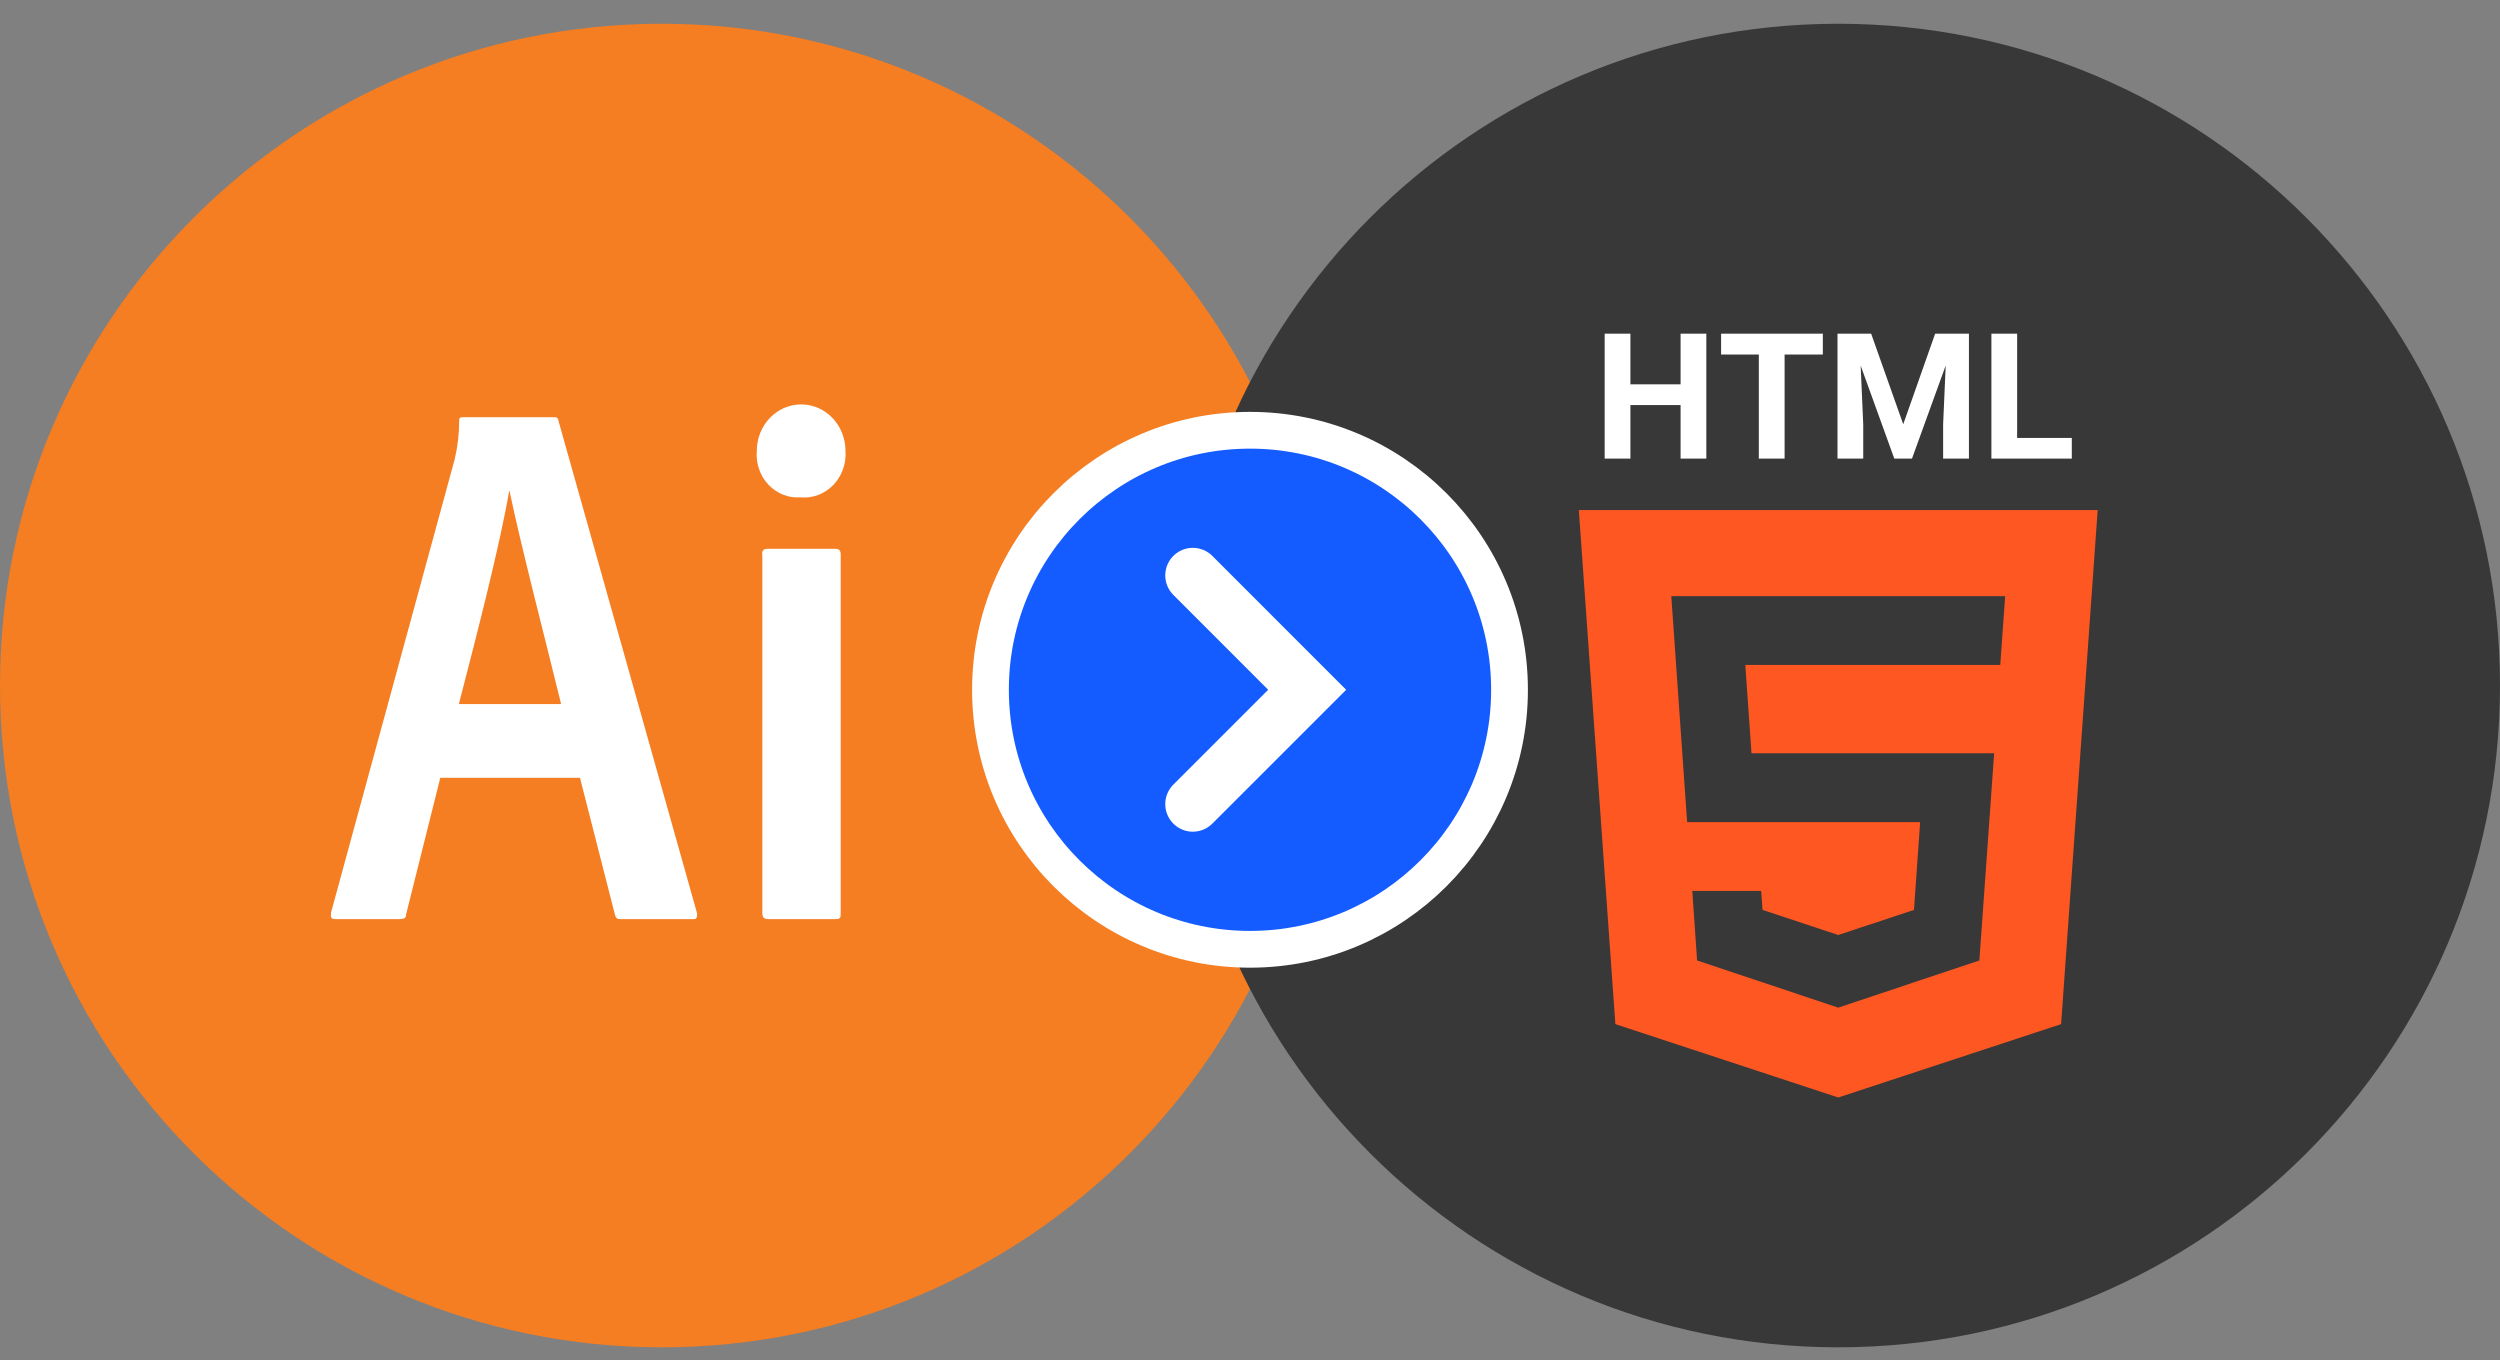
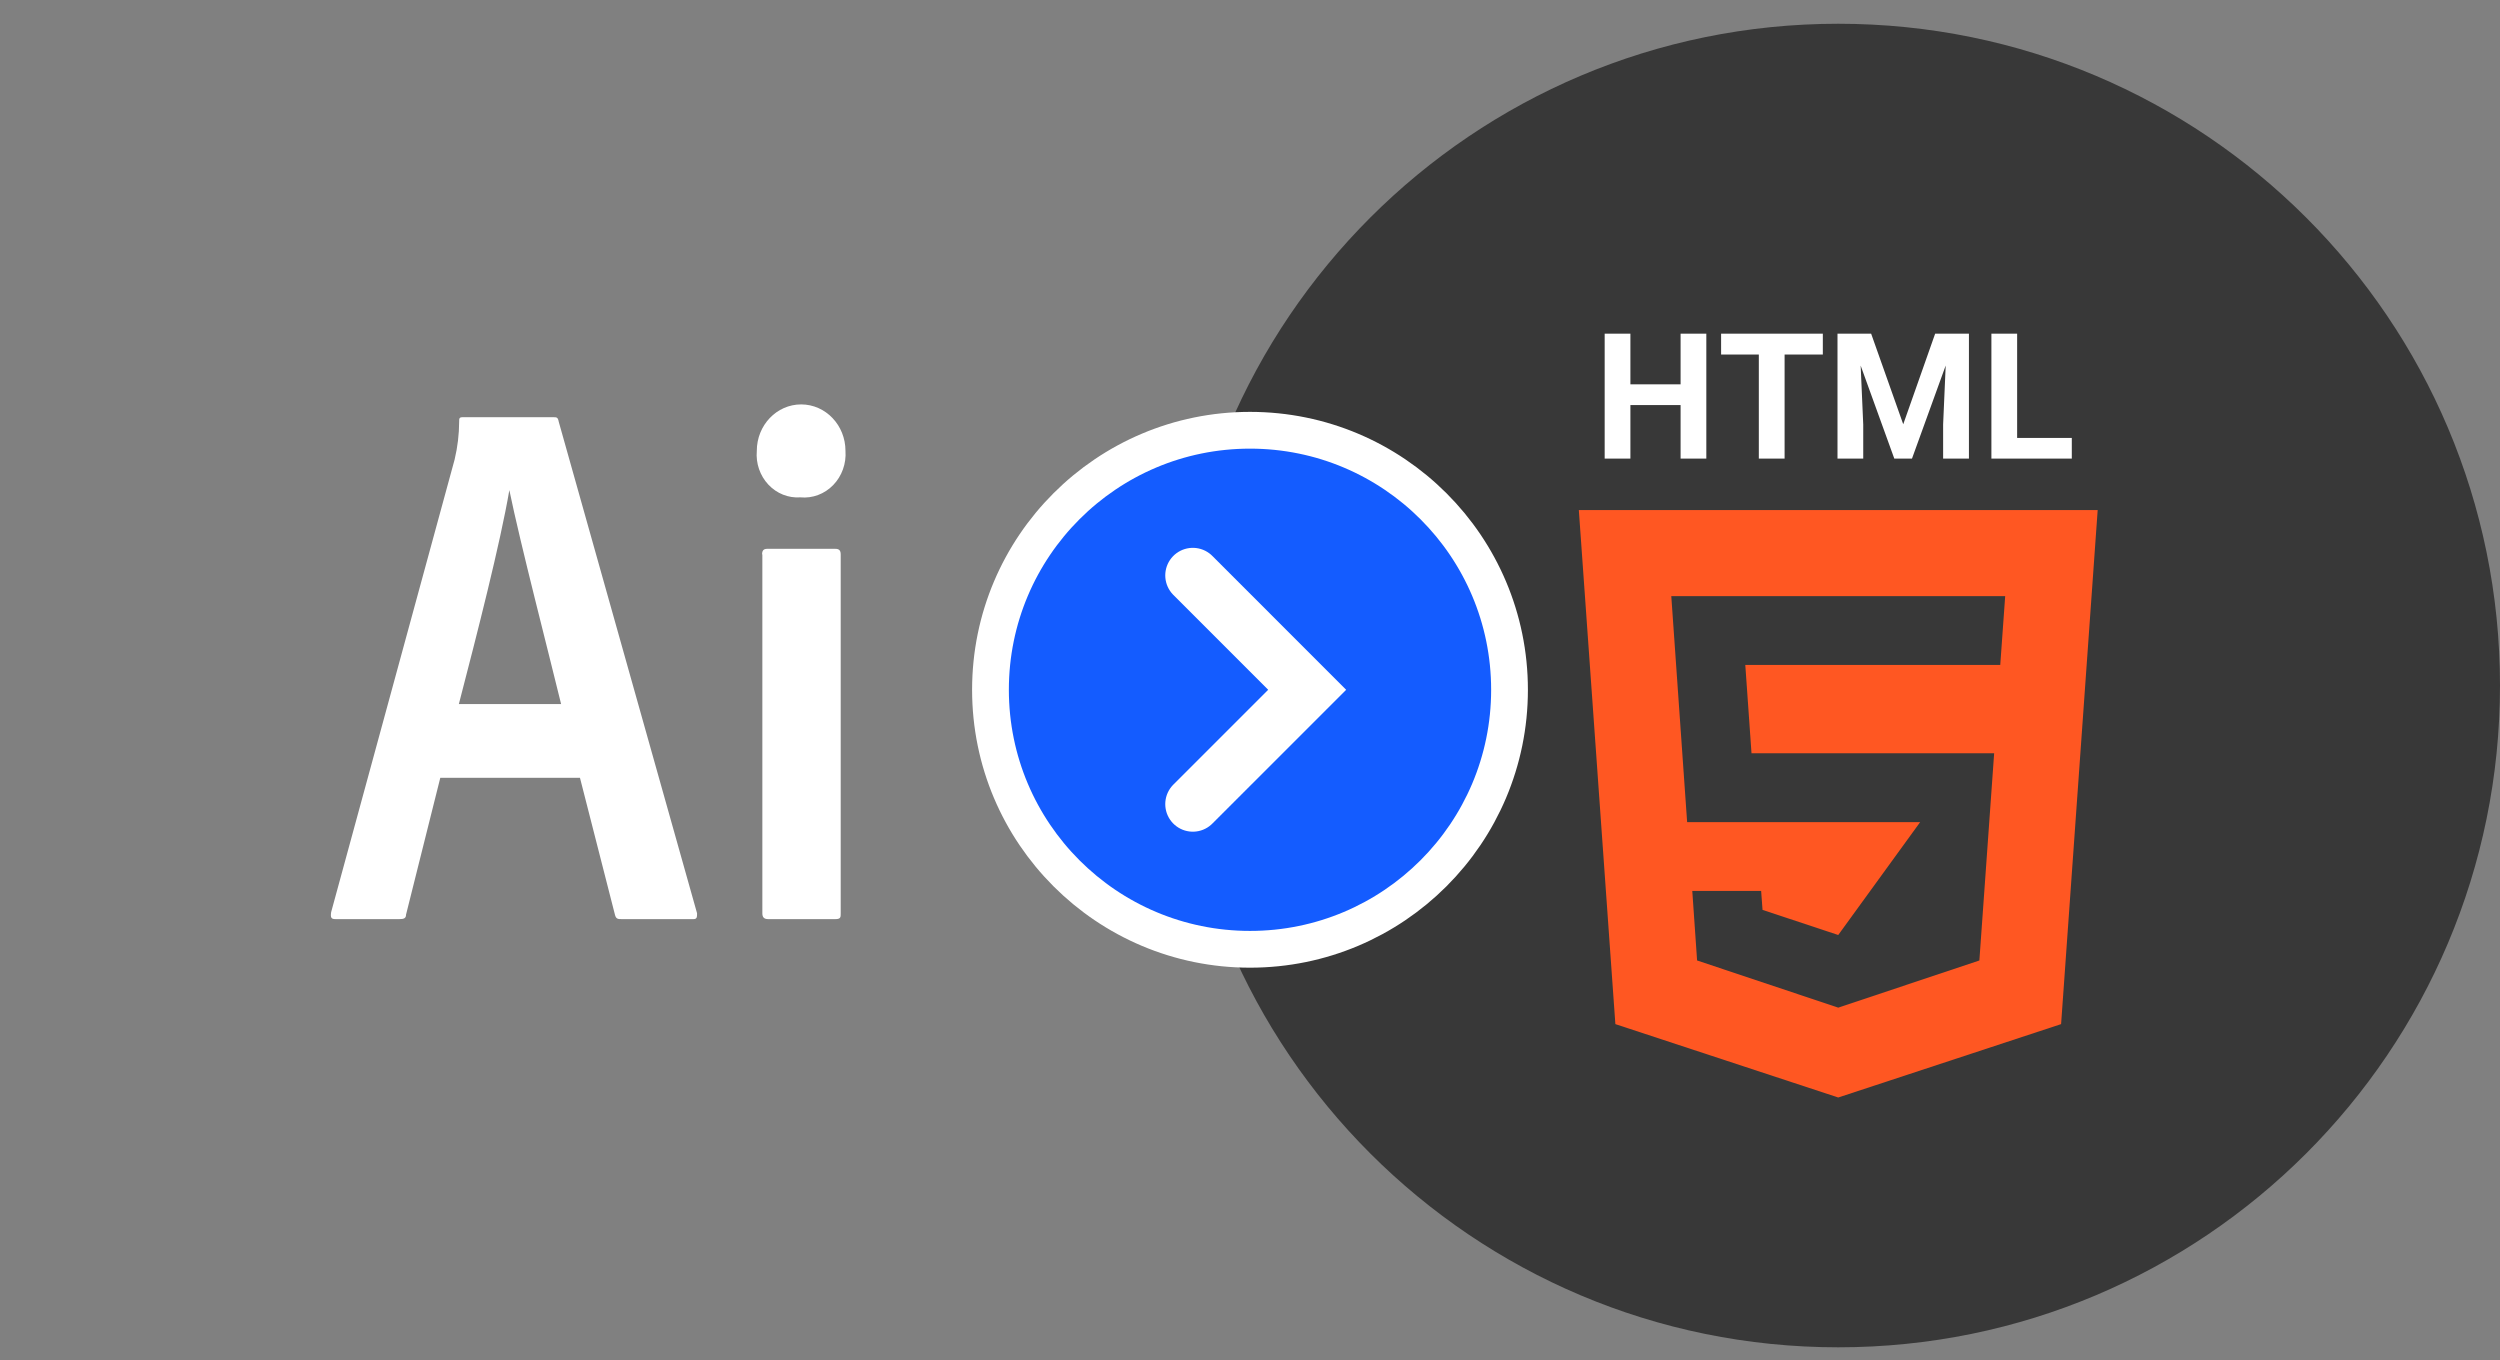
<svg xmlns="http://www.w3.org/2000/svg" width="68px" height="37px" viewBox="0 0 68 37" version="1.1">
  <rect x="0" y="0" width="68" height="37" fill="#808080" stroke="none" />
  <title>figma-to-html5</title>
  <desc>Created with Sketch.</desc>
  <g id="Page-1" stroke="none" stroke-width="1" fill="none" fill-rule="evenodd">
    <g id="figma-to-html5">
      <g id="Group" fill="#F57D22" fill-rule="nonzero">
-         <path d="M36,18.646 C36,8.705 27.941,0.646 18,0.646 C8.059,0.646 0,8.705 0,18.646 C0,28.588 8.059,36.647 18,36.647 C27.941,36.647 36,28.588 36,18.646 Z" id="Path" />
-       </g>
+         </g>
      <g id="Group" transform="translate(32, 0)" fill-rule="nonzero">
        <path d="M36,18.646 C36,8.705 27.941,0.646 18,0.646 C8.059,0.646 0,8.705 0,18.646 C0,28.588 8.059,36.647 18,36.647 C27.941,36.647 36,28.588 36,18.646 Z" id="Path" fill="#383838" />
-         <path d="M11.938,27.856 L18,29.852 L24.062,27.856 L25.057,13.873 L10.944,13.873 L11.938,27.856 Z M22.541,16.214 L22.407,18.086 L15.472,18.086 L15.641,20.489 L22.241,20.489 L21.839,26.125 L18,27.408 L14.161,26.125 L14.03,24.234 L15.903,24.234 L15.941,24.749 L18,25.432 L20.06,24.749 L20.228,22.362 L13.89,22.362 L13.459,16.214 L22.541,16.214 Z" id="Shape" fill="#FF5722" />
+         <path d="M11.938,27.856 L18,29.852 L24.062,27.856 L25.057,13.873 L10.944,13.873 L11.938,27.856 Z M22.541,16.214 L22.407,18.086 L15.472,18.086 L15.641,20.489 L22.241,20.489 L21.839,26.125 L18,27.408 L14.161,26.125 L14.03,24.234 L15.903,24.234 L15.941,24.749 L18,25.432 L20.228,22.362 L13.89,22.362 L13.459,16.214 L22.541,16.214 Z" id="Shape" fill="#FF5722" />
        <path d="M12.347,12.474 L12.347,11.018 L13.712,11.018 L13.712,12.474 L14.412,12.474 L14.412,9.076 L13.712,9.076 L13.712,10.453 L12.347,10.453 L12.347,9.076 L11.647,9.076 L11.647,12.474 L12.347,12.474 Z M16.541,12.474 L16.541,9.643 L17.581,9.643 L17.581,9.076 L14.814,9.076 L14.814,9.643 L15.84,9.643 L15.84,12.474 L16.541,12.474 Z M18.68,12.474 L18.68,11.545 L18.61,9.944 L19.525,12.474 L20.006,12.474 L20.923,9.942 L20.853,11.545 L20.853,12.474 L21.555,12.474 L21.555,9.076 L20.636,9.076 L19.768,11.54 L18.895,9.076 L17.98,9.076 L17.98,12.474 L18.68,12.474 Z M24.353,12.474 L24.353,11.911 L22.866,11.911 L22.866,9.076 L22.166,9.076 L22.166,12.474 L24.353,12.474 Z" id="Shape" fill="#FFFFFF" />
      </g>
      <circle id="Oval" stroke="#FFFFFF" fill="#145CFF" fill-rule="nonzero" cx="34" cy="18.762" r="7.059" />
      <polyline id="Path" stroke="#FFFFFF" stroke-width="1.5" stroke-linecap="round" points="32.445 15.651 35.555 18.762 32.445 21.872" />
      <g id="7422477_illustrator_adobe_design_illustration_icon" transform="translate(9, 11)" fill="#FFFFFF" fill-rule="nonzero">
        <path d="M2.976,10.156 L2.044,13.879 C2.044,13.977 1.986,14 1.864,14 L0.13,14 C0.007,14 -0.014,13.962 0.007,13.811 L3.366,1.498 C3.446,1.162 3.488,0.816 3.489,0.469 C3.489,0.386 3.489,0.348 3.582,0.348 L6.052,0.348 C6.139,0.348 6.175,0.348 6.197,0.469 L9.96,13.841 C9.96,13.939 9.96,14 9.866,14 L7.909,14 C7.815,14 7.757,14 7.728,13.886 L6.775,10.156 L2.976,10.156 Z M6.262,8.15 C5.93,6.781 5.15,3.776 4.854,2.331 L4.854,2.331 C4.608,3.776 3.98,6.228 3.481,8.15 L6.262,8.15 Z M11.585,1.264 C11.585,0.566 12.125,0 12.791,0 C13.457,0 13.997,0.566 13.997,1.264 C14.022,1.61 13.899,1.951 13.663,2.194 C13.426,2.438 13.099,2.56 12.769,2.528 C12.445,2.551 12.127,2.425 11.899,2.181 C11.671,1.938 11.556,1.603 11.585,1.264 L11.585,1.264 Z M11.729,4.079 C11.729,3.981 11.765,3.928 11.866,3.928 L13.722,3.928 C13.816,3.928 13.867,3.965 13.867,4.079 L13.867,13.849 C13.867,13.947 13.867,14 13.722,14 L11.895,14 C11.772,14 11.736,13.939 11.736,13.841 L11.736,4.079 L11.729,4.079 Z" id="Shape" />
      </g>
    </g>
  </g>
</svg>